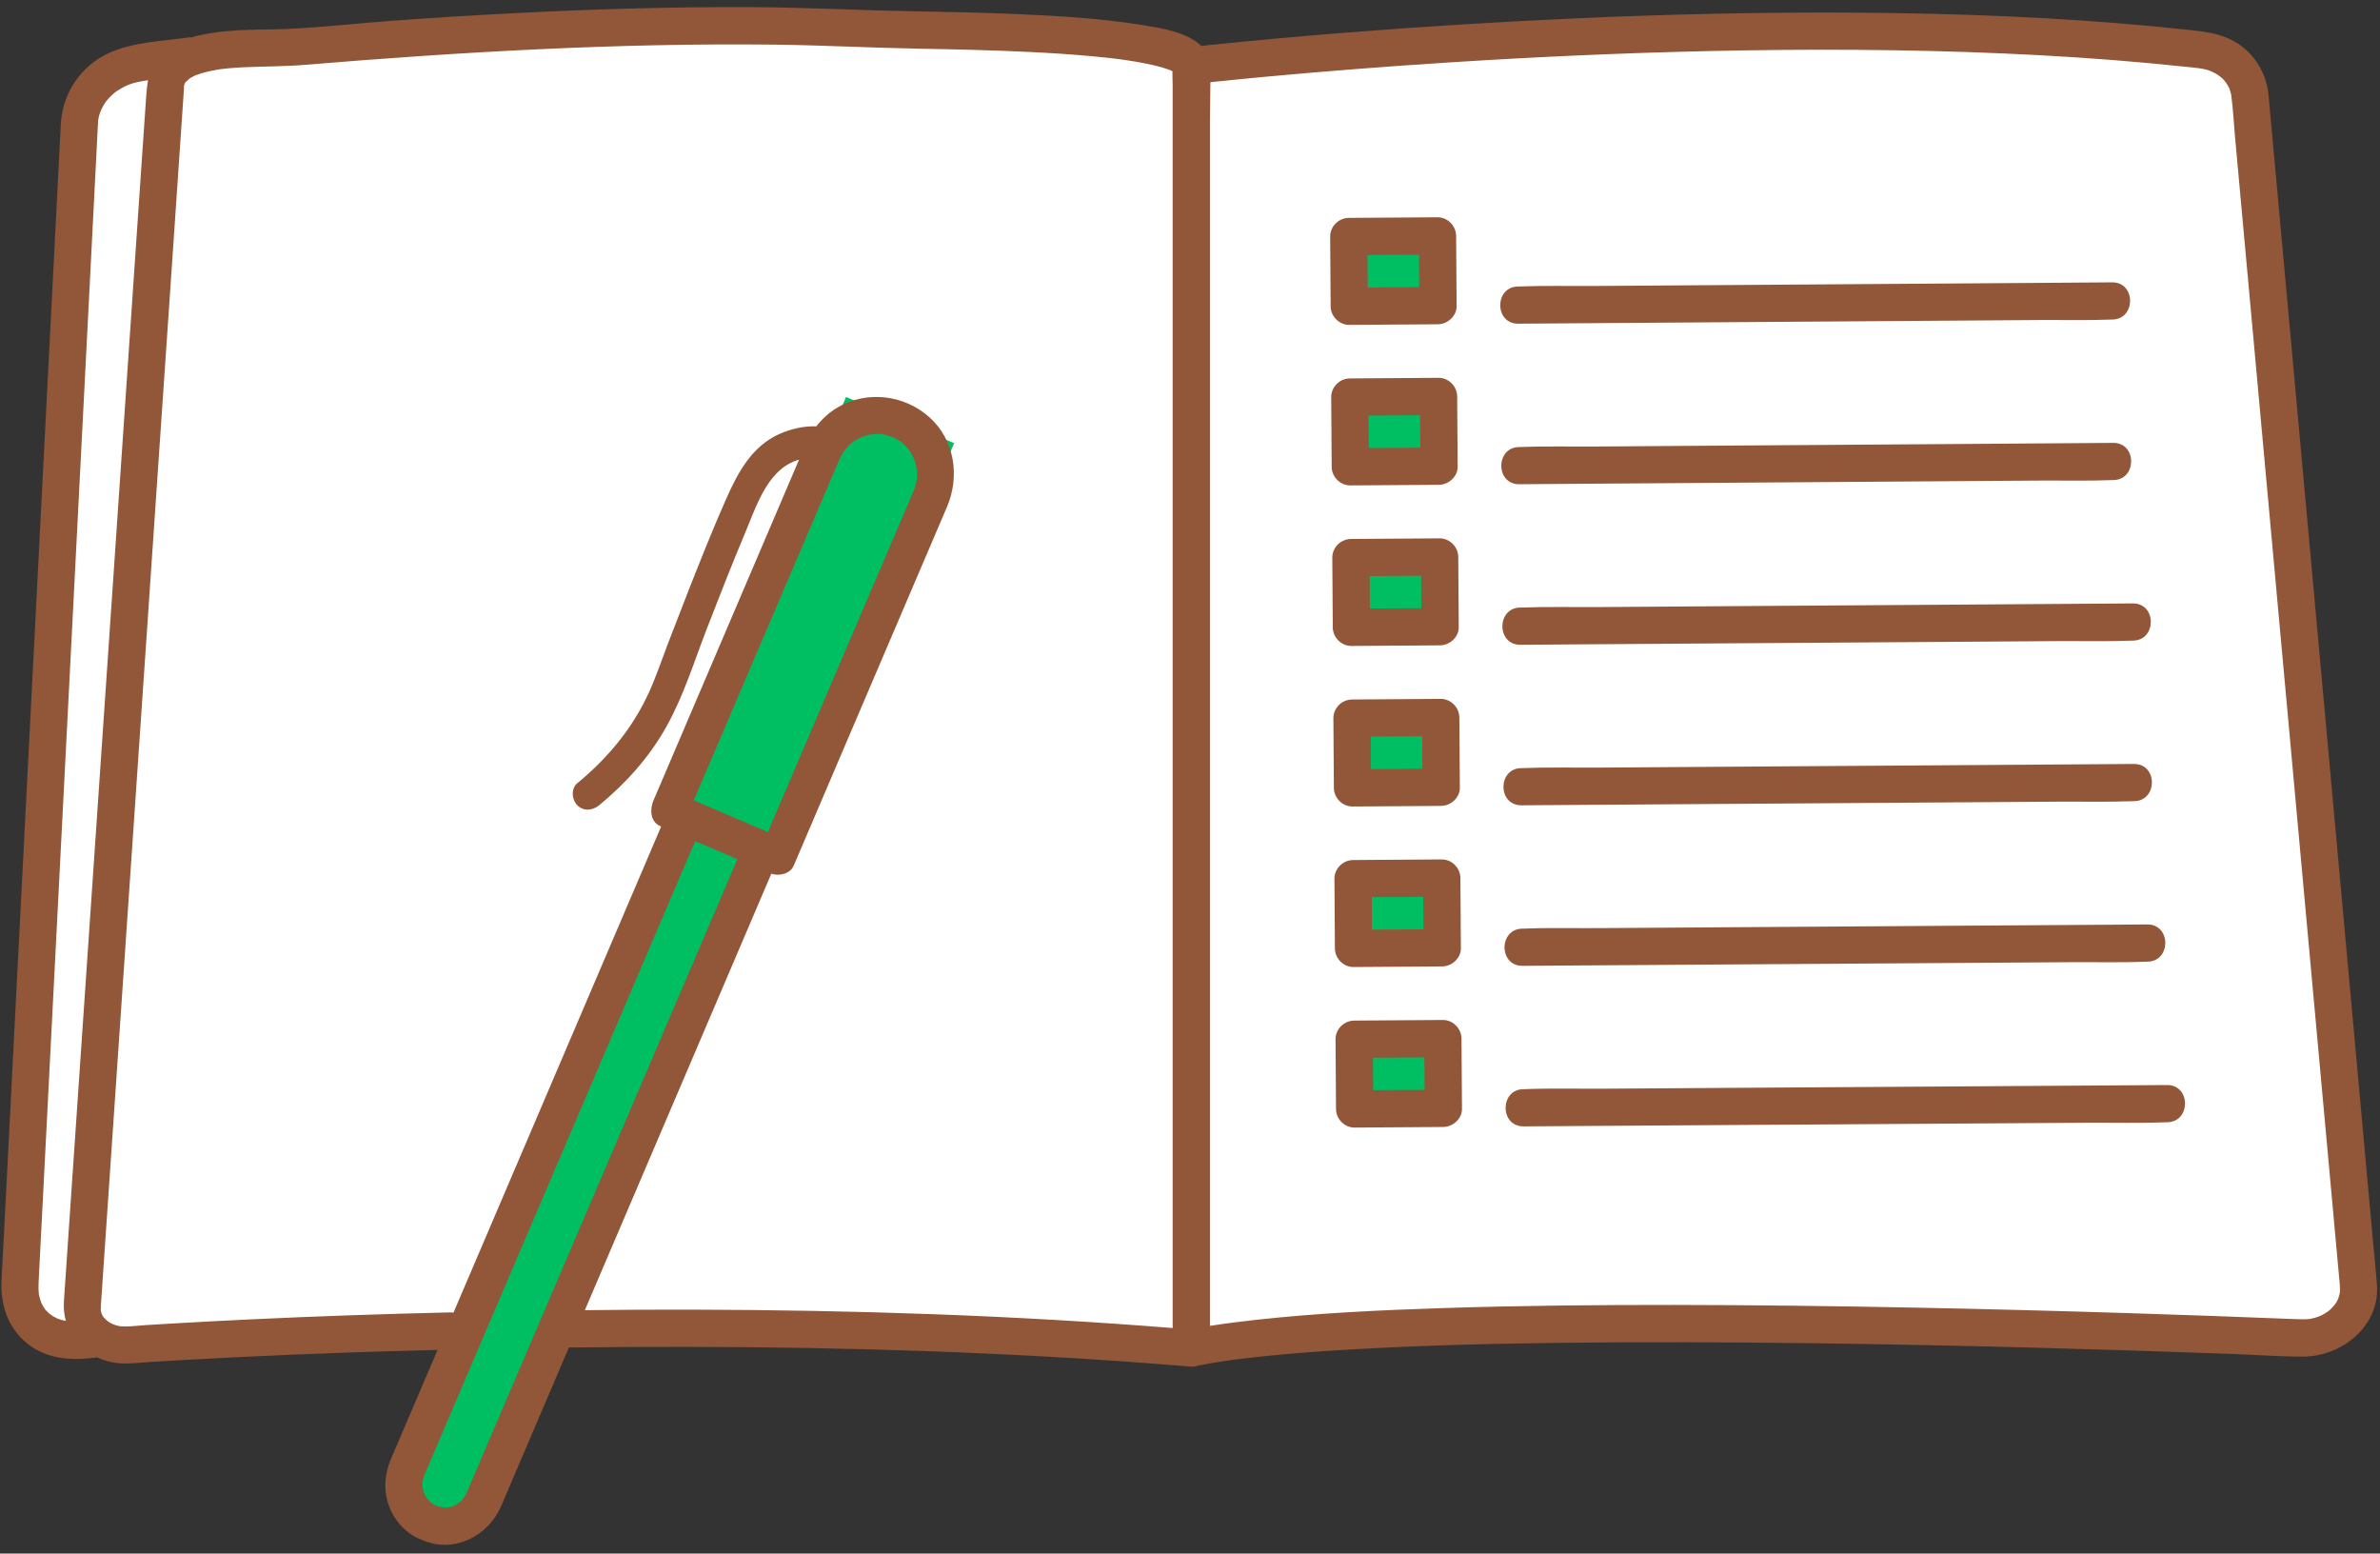
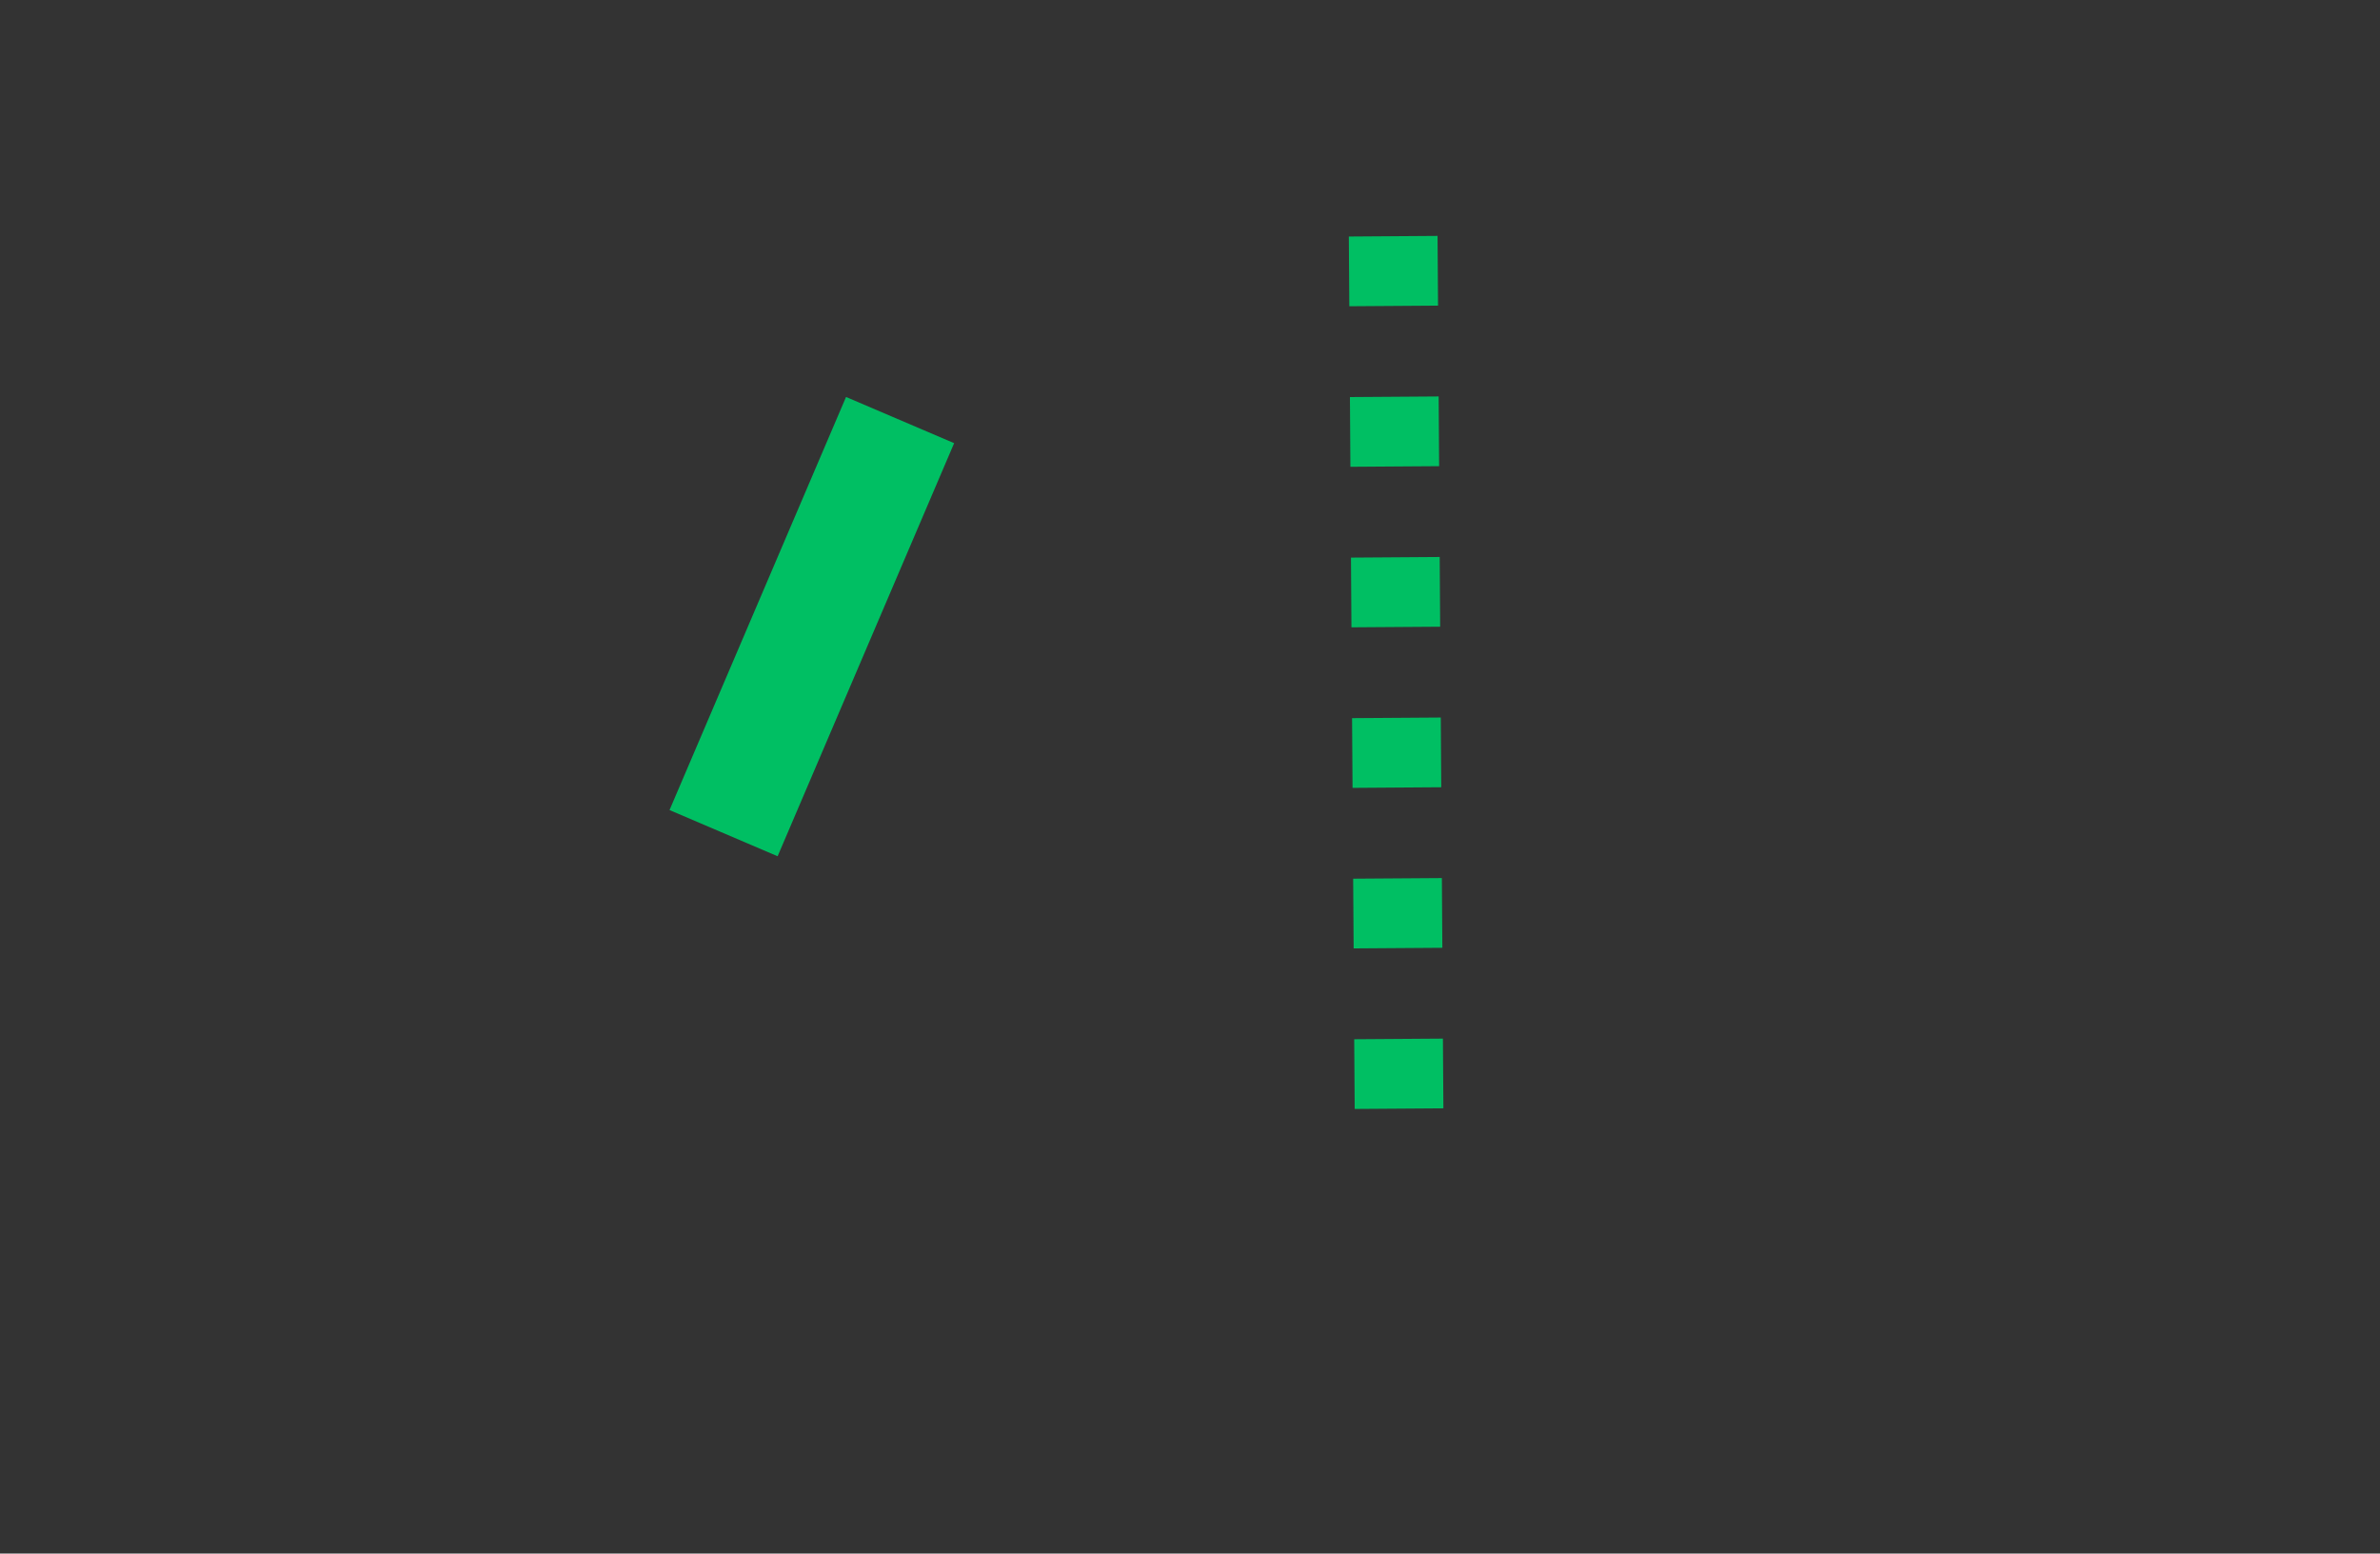
<svg xmlns="http://www.w3.org/2000/svg" fill="#925638" height="326.9" preserveAspectRatio="xMidYMid meet" version="1" viewBox="-0.3 -1.5 500.9 326.9" width="500.9" zoomAndPan="magnify">
  <rect x="-0.3" y="-1.5" width="500.9" height="326.9" fill="#333333" stroke="none" />
  <g id="change1_1">
-     <path d="M483.85,280.05c-44.56-1.8-188.54-6.77-233.42,2.11c-45.69-3.85-91.99-4.54-132.24-4.02l-23.77,0.43 c-32.29,0.74-54.69,2.07-68.03,2.91c-3.3,0.2-6.26-1.21-7.94-3.44l-0.05,0.59l0.85,1.71c-9.5,1.5-15.76-3.33-15.33-11.81 l12.52-244.3c0.32-6.27,5.59-11.47,12.63-12.47l11.07-1.57l-0.02,0.25c6.44-2.32,16.71-1.63,21.35-2.02 c14.06-1.18,28.15-2.22,42.24-3.01c27.63-1.52,55.35-2.08,83-0.74c7.23,0.35,63.39,0.05,63.71,7.63c0,0,0,0.01,0,0.01 c0,0,120.9-13.82,212.67-3.29c5.47,0.62,9.67,4.56,10.11,9.39l22.85,250.51C496.62,275.1,490.89,280.32,483.85,280.05z" fill="#ffffff" />
-   </g>
+     </g>
  <g id="change2_1">
    <path d="M177.76,82.03l22.75,9.72l-37.15,86.92l-22.75-9.72L177.76,82.03z M302.25,48.14l-18.67,0.13l0.1,14.67 l18.67-0.13L302.25,48.14z M302.48,81.92l-18.67,0.13l0.1,14.67l18.67-0.13L302.48,81.92z M302.7,115.7l-18.67,0.13l0.1,14.67 l18.67-0.13L302.7,115.7z M302.93,149.48l-18.67,0.13l0.1,14.67l18.67-0.13L302.93,149.48z M303.16,183.26l-18.67,0.13l0.1,14.67 l18.67-0.13L303.16,183.26z M303.38,217.04l-18.67,0.13l0.1,14.67l18.67-0.13L303.38,217.04z" fill="#00bf63" />
  </g>
  <g id="change3_1">
-     <path d="M160.01,177.24L97.99,322.35l-16.04-6.85l62.02-145.11L160.01,177.24z" fill="#00bf63" />
-   </g>
+     </g>
  <g id="change4_1">
-     <path d="M38.43,17c0.01-0.07,0.02-0.25,0.02-0.58c0,0,0,0.01-0.01,0.01c-0.01,0.17-0.01,0.42-0.02,0.56c0,0.02,0,0.03-0.01,0.05 c0,0,0-0.01,0-0.02C38.42,17.1,38.43,17.1,38.43,17z M38.43,16.96L38.43,16.96c0,0.01,0,0.01,0,0.01 C38.43,16.97,38.43,16.97,38.43,16.96z M38.64,15.98c-0.01,0.03-0.03,0.05-0.04,0.08c0-0.02,0.01-0.03,0.01-0.05 C38.62,16,38.63,15.99,38.64,15.98z M38.64,15.98c0.04-0.08,0.08-0.16,0.13-0.23c0.01-0.01,0.03-0.02,0.04-0.03 C38.73,15.85,38.68,15.94,38.64,15.98z M38.59,16.07c0-0.01,0.01-0.01,0.01-0.02C38.44,16.75,38.5,16.35,38.59,16.07z M38.61,16.01 c0,0-0.01,0.01-0.01,0c0.01-0.04,0.03-0.08,0.03-0.09C38.62,15.95,38.62,15.97,38.61,16.01z M499.96,268.84 c-0.22-2.98-0.54-5.95-0.81-8.92c-0.65-7.18-1.31-14.36-1.96-21.54c-0.93-10.25-1.87-20.5-2.8-30.75 c-1.11-12.18-2.22-24.37-3.33-36.55c-1.18-12.98-2.37-25.97-3.55-38.95c-1.15-12.65-2.31-25.3-3.46-37.95 c-1.02-11.18-2.04-22.36-3.06-33.54c-0.78-8.58-1.56-17.15-2.35-25.73c-0.44-4.83-0.88-9.65-1.32-14.48 c-0.06-0.67-0.11-1.35-0.18-2.02c-0.54-5.09-3.52-9.53-8.23-11.72c-2.59-1.2-5.21-1.53-8.02-1.84c-2.57-0.28-5.14-0.54-7.72-0.79 c-20.61-1.95-41.32-2.73-62.01-2.89C371.1,1.02,351.04,1.48,331,2.38c-16.15,0.73-32.29,1.74-48.4,3.02 c-9.47,0.75-18.93,1.59-28.37,2.58c-0.57,0.06-1.14,0.12-1.71,0.19c-2.96-2.98-8.82-3.82-12.4-4.4c-8.6-1.39-17.34-1.91-26.03-2.29 c-7.53-0.33-15.06-0.48-22.6-0.62c-11.32-0.2-22.63-0.82-33.96-0.86c-16.87-0.07-33.73,0.44-50.58,1.32 c-8.24,0.43-16.47,0.95-24.7,1.55C74.89,3.4,67.5,4.27,60.12,4.59c-4.17,0.18-8.34,0.06-12.51,0.45c-2.51,0.24-5.12,0.58-7.58,1.32 c-0.31-0.01-0.61,0.01-0.93,0.05c-5.43,0.77-11.46,0.94-16.5,3.26c-5.94,2.74-9.74,8.43-10.1,14.91c-0.22,3.91-0.4,7.83-0.6,11.74 c-0.43,8.39-0.86,16.77-1.29,25.16c-0.59,11.49-1.18,22.98-1.77,34.48c-0.68,13.22-1.36,26.45-2.03,39.67 c-0.7,13.64-1.4,27.27-2.1,40.91c-0.64,12.56-1.29,25.13-1.93,37.69c-0.52,10.17-1.04,20.35-1.56,30.52 c-0.33,6.41-0.66,12.82-0.99,19.22c-0.07,1.36-0.14,2.73-0.21,4.09c-0.27,5.48,1.68,10.6,6.28,13.78c4.03,2.79,9.14,2.94,13.82,2.27 c1.4,0.66,2.95,1.09,4.61,1.24c2.05,0.19,4.2-0.13,6.26-0.25c2.1-0.13,4.2-0.25,6.3-0.37c5.26-0.3,10.51-0.57,15.77-0.82 c12.91-0.61,25.81-1.05,38.73-1.36c-1.69,3.95-3.38,7.9-5.07,11.85c-1.3,3.04-2.6,6.08-3.9,9.12c-0.26,0.61-0.52,1.22-0.78,1.83 c-1.6,3.76-1.75,7.65,0.11,11.37c1.19,2.39,3.35,4.55,5.82,5.6c0.19,0.08,0.39,0.15,0.59,0.21c0.12,0.06,0.23,0.12,0.36,0.17 c6.63,2.64,13.61-1.11,16.29-7.37c1.07-2.51,2.14-5.01,3.21-7.52c3.67-8.59,7.34-17.18,11.01-25.77 c33.64-0.41,67.29,0.05,100.88,1.93c10.05,0.56,20.09,1.26,30.12,2.1c0.51,0.04,1-0.05,1.45-0.24c2.09-0.4,4.18-0.75,6.28-1.05 c0.32-0.05,0.63-0.09,0.95-0.14c0.03,0,0.06-0.01,0.11-0.01c0.64-0.08,1.28-0.17,1.92-0.24c1.39-0.17,2.79-0.33,4.18-0.47 c6.17-0.65,12.36-1.1,18.55-1.46c15.2-0.89,30.44-1.25,45.66-1.42c16.98-0.19,33.96-0.12,50.94,0.09 c16.36,0.21,32.72,0.55,49.07,0.99c13.35,0.36,26.7,0.79,40.05,1.28c4.9,0.18,9.83,0.55,14.73,0.56 C492.53,283.98,500.61,277.55,499.96,268.84z M9.21,274.04C9.09,273.89,8.89,273.59,9.21,274.04L9.21,274.04z M11.69,275.91 c0.09,0.02-0.67-0.35-0.84-0.46c-0.17-0.1-0.73-0.54-0.78-0.55c-0.28-0.26-0.55-0.53-0.82-0.81c-0.01-0.01-0.02-0.03-0.03-0.04 c-0.13-0.18-0.25-0.37-0.37-0.56c-0.08-0.13-0.35-0.67-0.44-0.81c-0.06-0.19-0.25-0.73-0.29-0.88c-0.07-0.24-0.11-0.49-0.18-0.73 c-0.03-0.1-0.05-0.17-0.06-0.21c0-0.02,0-0.05-0.01-0.09c-0.08-0.78-0.08-1.55-0.05-2.33c0.04-0.94,0.1-1.88,0.14-2.82 c0.29-5.56,0.57-11.13,0.86-16.69c0.48-9.45,0.97-18.9,1.45-28.35c0.61-11.96,1.23-23.93,1.84-35.89 c0.68-13.27,1.36-26.54,2.04-39.8c0.68-13.22,1.36-26.44,2.03-39.66c0.61-11.82,1.21-23.64,1.82-35.46 c0.47-9.18,0.94-18.37,1.41-27.55c0.27-5.26,0.54-10.53,0.81-15.79c0.04-0.74,0.07-1.47,0.11-2.21c0.08-1.33,0.65-2.97,1.75-4.46 c0.09-0.12,0.27-0.33,0.6-0.68c0.39-0.41,0.81-0.82,1.26-1.17c0.35-0.28,1.77-1.13,2.59-1.49c1.19-0.51,2.74-0.81,4.33-1.04 c-0.18,0.99-0.29,2.01-0.37,3.05c-0.45,6.53-0.89,13.05-1.34,19.58c-0.84,12.24-1.67,24.47-2.51,36.71 c-1.07,15.64-2.14,31.28-3.2,46.92c-1.14,16.72-2.28,33.45-3.43,50.17c-1.06,15.54-2.12,31.07-3.18,46.61 c-0.82,11.95-1.63,23.91-2.45,35.86c-0.41,6.02-0.82,12.05-1.23,18.07c-0.1,1.45,0.06,2.82,0.41,4.1c-0.29-0.07-0.64-0.14-0.78-0.18 C12.42,276.17,12.05,276.05,11.69,275.91z M103.46,299.62c-1.39,3.25-2.78,6.5-4.17,9.76c-0.35,0.81-0.69,1.62-1.04,2.43 c-0.07,0.16-0.13,0.32-0.21,0.48c-0.07,0.15-0.12,0.29-0.21,0.46c-0.51,1.03-1.01,1.63-1.69,2.09c-1.62,1.06-2.92,1.11-4.79,0.43 c-0.68-0.33-1.04-0.62-1.6-1.24c-0.46-0.5-0.89-1.42-1.09-2.32c-0.02-0.08-0.03-0.13-0.04-0.16c0-0.07,0-0.15-0.01-0.26 c-0.01-0.28-0.01-0.57,0-0.85c0-0.04,0.04-0.29,0.06-0.39c0.05-0.24,0.13-0.46,0.18-0.7c0.02-0.1,0.04-0.16,0.05-0.22 c0.17-0.41,0.36-0.83,0.53-1.23c1.17-2.74,2.34-5.48,3.51-8.22c4.56-10.67,9.12-21.33,13.67-32c5.83-13.64,11.66-27.28,17.49-40.92 c5.18-12.12,10.36-24.23,15.53-36.35c1.71-4,3.42-7.99,5.12-11.99c0.41-0.97,0.87-1.93,1.31-2.91c2.94,1.26,5.89,2.51,8.83,3.77 c-1.51,3.53-3.01,7.06-4.52,10.58c-4.96,11.61-9.92,23.22-14.89,34.83c-5.85,13.7-11.7,27.39-17.56,41.09 C113.1,277.06,108.28,288.34,103.46,299.62z M174.6,99.29c0.53-1.24,1.05-2.47,1.58-3.71c0.54-1.25,1.14-2.28,1.88-3.06 c1.72-1.81,4.02-2.73,6.36-2.7c0.79,0.01,0.65-0.02,1.32,0.12c0.36,0.08,0.72,0.17,1.07,0.27c0.01,0,0.2,0.07,0.4,0.13 c0.2,0.09,0.73,0.3,0.75,0.32c0.26,0.14,0.52,0.28,0.78,0.44c0.72,0.44,0.88,0.56,1.58,1.28c1.56,1.59,2.42,3.87,2.39,6.06 c-0.01,0.87,0.02,0.7-0.17,1.54c-0.06,0.28-0.54,1.7-0.46,1.58c-0.16,0.38-0.32,0.76-0.49,1.14c-5.42,12.68-10.84,25.36-16.25,38.03 c-4.68,10.95-9.35,21.89-14.03,32.84c-5.2-2.22-10.4-4.44-15.6-6.66c3.7-8.67,7.4-17.34,11.11-26 C162.75,127.04,168.68,113.17,174.6,99.29z M145.5,274.07c-7.57-0.02-15.14,0.03-22.71,0.11c5.61-13.13,11.22-26.26,16.83-39.38 c5.27-12.33,10.54-24.67,15.81-37c2.2-5.15,4.4-10.3,6.6-15.45c1.67,0.55,3.97,0.03,4.71-1.7c0.09-0.22,0.19-0.44,0.28-0.65 c0-0.01,0.01-0.03,0.02-0.04c4.39-10.27,8.77-20.54,13.16-30.81c5.9-13.8,11.79-27.59,17.69-41.39c0.38-0.88,0.76-1.77,1.13-2.65 c2.73-6.42,1.6-14.11-3.78-18.87c-5.29-4.69-13.12-5.63-19.27-2c-1.76,1.04-3.24,2.39-4.45,3.96c-2.67-0.08-5.38,0.55-7.77,1.61 c-5.8,2.58-8.75,8.1-11.2,13.62c-2.83,6.4-5.42,12.92-7.99,19.44c-1.43,3.65-2.85,7.3-4.25,10.96c-1.29,3.37-2.44,6.83-3.92,10.12 c-3.48,7.72-8.7,14-15.2,19.36c-1.36,1.12-1.16,3.45,0,4.62c1.35,1.35,3.25,1.12,4.62,0c5.64-4.64,10.49-10.05,14.09-16.44 c3.66-6.5,5.9-13.83,8.59-20.77c2.61-6.73,5.24-13.46,8.04-20.12c1.92-4.57,3.8-10.45,7.89-13.65c0.88-0.69,2.16-1.33,3.02-1.61 c0.14-0.05,0.29-0.08,0.43-0.12c-4.88,11.42-9.76,22.85-14.64,34.27c-5.24,12.26-10.48,24.53-15.72,36.79 c-0.1,0.22-0.19,0.45-0.29,0.67c-0.75,1.75-0.72,4.45,1.41,5.36c0.07,0.03,0.15,0.06,0.22,0.09c-1.6,3.74-3.2,7.48-4.79,11.22 c-5.06,11.85-10.13,23.7-15.19,35.55c-5.95,13.92-11.9,27.85-17.85,41.77c-1.96,4.59-3.92,9.18-5.88,13.76 c-0.23-0.03-0.47-0.06-0.73-0.05c-14.09,0.33-28.18,0.81-42.25,1.48c-5.08,0.24-10.15,0.51-15.22,0.8c-2.14,0.12-4.27,0.25-6.4,0.38 c-1.86,0.11-4.46,0.49-5.89,0.19c-1.07-0.23-1.91-0.65-2.44-1.13c-0.85-0.77-1.17-1.13-1.34-2.44c0.06,0.45,0.05-0.42,0.06-0.75 c0.02-0.48,0.07-0.97,0.1-1.45c0.16-2.39,0.33-4.78,0.49-7.17c0.65-9.57,1.31-19.13,1.96-28.7c0.96-14.05,1.92-28.11,2.88-42.16 c1.11-16.29,2.23-32.58,3.34-48.87c1.11-16.28,2.22-32.55,3.33-48.83c0.96-14,1.91-27.97,2.87-41.94c0.65-9.53,1.3-19.06,1.95-28.6 c0.16-2.34,0.32-4.69,0.48-7.03c0.03-0.46,0.07-0.91,0.09-1.37c0-0.01,0-0.01,0-0.02c-0.02,0.06-0.04-0.48,0.02-0.61 c0.01-0.15,0.01-0.22,0.01-0.03c0,0.01,0,0.01,0,0.02c0.01-0.01,0.02-0.02,0.03-0.02c-0.02-0.01,0.07-0.25,0.12-0.39 c-0.02-0.01,0.05-0.16,0.16-0.25c0,0,0.01-0.01,0.02-0.01c0.05-0.07,0.1-0.13,0.13-0.2c-0.04,0.07-0.06,0.11-0.09,0.17 c0.28-0.23,1.15-0.94,0.28-0.37c0.38-0.25,0.74-0.5,1.14-0.71c0.2-0.11,0.41-0.2,0.61-0.3c0.01,0,0.01,0,0.03-0.01 c0.39-0.12,0.77-0.27,1.16-0.39c1.04-0.32,2.1-0.55,3.17-0.74c0.28-0.05,0.56-0.09,0.84-0.14c0.02,0,0.03-0.01,0.05-0.01 c0.04,0,0.07-0.01,0.11-0.01c0.52-0.06,1.05-0.12,1.57-0.17c1.17-0.11,2.34-0.18,3.51-0.23c4.25-0.19,8.48-0.15,12.73-0.51 c16.34-1.36,32.7-2.5,49.08-3.27c16.53-0.77,33.07-1.16,49.61-0.97c10.14,0.12,20.26,0.67,30.39,0.85c7.8,0.14,15.6,0.32,23.39,0.7 c4.31,0.21,8.62,0.48,12.92,0.88c1.99,0.18,3.97,0.39,5.95,0.64c0.05,0.01,1.03,0.13,0.36,0.05c-0.66-0.09,0.29,0.04,0.35,0.05 c0.42,0.06,0.84,0.12,1.27,0.19c0.88,0.14,1.77,0.28,2.65,0.45c1.44,0.27,2.88,0.58,4.29,0.99c0.58,0.17,1.15,0.38,1.72,0.57 c0,0,0,0,0,0c0.15,0.08,0.3,0.15,0.45,0.22c-0.02,1.02,0.05,2.06,0.05,3.06c0,7.74,0,15.47,0,23.21c0,12.8,0,25.6,0,38.4 c0,15.66,0,31.32,0,46.98c0,16.61,0,33.23,0,49.84c0,15.47,0,30.94,0,46.42c0,12.28,0,24.57,0,36.85c0,6.57,0,13.13,0,19.7 C212.91,275.24,179.2,274.16,145.5,274.07z M492.16,270.38c-0.02,0.1-0.05,0.29-0.06,0.34c-0.06,0.26-0.13,0.52-0.21,0.78 c0,0-0.13,0.33-0.13,0.37c-0.29,0.66-0.66,1.2-1.27,1.82c-0.73,0.75-0.84,0.79-1.87,1.4c-0.64,0.38-1.49,0.67-2.56,0.89 c-0.95,0.2-2.7,0.1-4.07,0.05c-11.26-0.45-22.53-0.85-33.8-1.21c-15.22-0.48-30.45-0.88-45.68-1.18 c-16.86-0.33-33.72-0.54-50.58-0.56c-16.17-0.01-32.35,0.14-48.51,0.66c-13.12,0.43-26.27,1.04-39.33,2.47 c-3.26,0.36-6.5,0.77-9.74,1.27c0-2.33,0-4.67,0-7c0-10.25,0-20.49,0-30.74c0-14.43,0-28.85,0-43.28c0-16.52,0-33.04,0-49.56 c0-16.51,0-33.01,0-49.52c0-14.43,0-28.85,0-43.28c0-10.14,0-20.28,0-30.42c0-2.61,0.1-5.25,0.09-7.88 c3.68-0.39,7.37-0.75,11.05-1.1c13.1-1.22,26.21-2.23,39.34-3.07c18.27-1.17,36.57-1.99,54.88-2.39 c20.55-0.45,41.13-0.38,61.67,0.51c10.19,0.44,20.37,1.09,30.52,2.03c2.5,0.23,5,0.48,7.49,0.74c2.05,0.22,4.26,0.33,5.75,1.02 c1.85,0.86,2.9,1.79,3.71,3.49c0.03,0.09,0.13,0.32,0.14,0.35c0.09,0.27,0.15,0.54,0.23,0.81c0.02,0.07,0.05,0.23,0.07,0.31 c0.38,2.81,0.52,5.67,0.77,8.5c0.64,7.01,1.28,14.03,1.92,21.04c0.92,10.07,1.84,20.14,2.76,30.21c1.1,12.02,2.19,24.04,3.29,36.06 c1.17,12.81,2.34,25.62,3.51,38.43c1.15,12.6,2.3,25.21,3.45,37.81c1.03,11.24,2.05,22.47,3.08,33.71c0.8,8.76,1.6,17.53,2.4,26.29 c0.47,5.18,0.95,10.37,1.42,15.55c0.08,0.9,0.18,1.8,0.25,2.71c0.03,0.38,0.04,0.75,0.04,1.13 C492.18,270.08,492.17,270.23,492.16,270.38z M283.67,66.86c5.45-0.04,10.9-0.07,16.36-0.11c0.77-0.01,1.54-0.01,2.31-0.02 c2.05-0.01,4.01-1.79,3.92-3.92c0,0,0,0,0,0c-0.03-4.89-0.07-9.78-0.1-14.67c-0.01-2.11-1.78-3.93-3.92-3.92 c-5.45,0.04-10.9,0.07-16.36,0.11c-0.77,0.01-1.54,0.01-2.31,0.02c-2.11,0.01-3.93,1.78-3.92,3.92c0.03,4.89,0.07,9.78,0.1,14.67 C279.76,65.05,281.53,66.87,283.67,66.86z M298.39,58.92c-3.61,0.02-7.22,0.05-10.83,0.07c-0.02-2.28-0.03-4.55-0.05-6.83 c3.61-0.02,7.22-0.05,10.83-0.07C298.36,54.37,298.38,56.64,298.39,58.92z M319.23,58.78c0.07,0,0.15,0,0.22,0 c5.04-0.2,10.12-0.07,15.16-0.1c10.44-0.08,20.87-0.15,31.3-0.22c12.01-0.08,24.02-0.17,36.03-0.25c9.97-0.07,19.93-0.14,29.9-0.21 c4.13-0.03,8.25-0.06,12.38-0.09c5.05-0.04,5.04,7.8,0,7.83c-0.07,0-0.15,0-0.22,0c-5.04,0.2-10.12,0.07-15.16,0.1 c-10.44,0.08-20.87,0.15-31.3,0.22c-12.01,0.08-24.02,0.17-36.03,0.25c-9.97,0.07-19.93,0.14-29.9,0.21 c-4.13,0.03-8.25,0.06-12.38,0.09C314.18,66.64,314.19,58.81,319.23,58.78z M283.89,100.64c5.45-0.04,10.9-0.07,16.36-0.11 c0.77-0.01,1.54-0.01,2.31-0.02c2.05-0.01,4.01-1.79,3.92-3.92c0,0,0,0,0,0c-0.03-4.89-0.07-9.78-0.1-14.67 c-0.01-2.11-1.78-3.93-3.92-3.92c-5.45,0.04-10.9,0.07-16.36,0.11c-0.77,0.01-1.54,0.01-2.31,0.02c-2.11,0.01-3.93,1.78-3.92,3.92 c0.03,4.89,0.07,9.78,0.1,14.67C279.98,98.83,281.75,100.65,283.89,100.64z M298.61,92.7c-3.61,0.02-7.22,0.05-10.83,0.07 c-0.02-2.28-0.03-4.55-0.05-6.83c3.61-0.02,7.22-0.05,10.83-0.07C298.58,88.15,298.6,90.42,298.61,92.7z M319.45,92.56 c0.07,0,0.15,0,0.22,0c5.04-0.2,10.12-0.07,15.16-0.1c10.44-0.08,20.87-0.15,31.3-0.22c12.01-0.08,24.02-0.17,36.03-0.25 c9.97-0.07,19.93-0.14,29.9-0.21c4.13-0.03,8.25-0.06,12.38-0.09c5.05-0.04,5.04,7.8,0,7.83c-0.07,0-0.15,0-0.22,0 c-5.04,0.2-10.12,0.07-15.16,0.1c-10.44,0.08-20.87,0.15-31.3,0.22c-12.01,0.08-24.02,0.17-36.03,0.25 c-9.97,0.07-19.93,0.14-29.9,0.21c-4.13,0.03-8.25,0.06-12.38,0.09C314.4,100.42,314.42,92.59,319.45,92.56z M284.12,134.42 c5.45-0.04,10.9-0.07,16.36-0.11c0.77-0.01,1.54-0.01,2.31-0.02c2.05-0.01,4.01-1.79,3.92-3.92c0,0,0,0,0,0 c-0.03-4.89-0.07-9.78-0.1-14.67c-0.01-2.11-1.78-3.93-3.92-3.92c-5.45,0.04-10.9,0.07-16.36,0.11c-0.77,0.01-1.54,0.01-2.31,0.02 c-2.11,0.01-3.93,1.78-3.92,3.92c0.03,4.89,0.07,9.78,0.1,14.67C280.21,132.61,281.98,134.43,284.12,134.42z M298.84,126.48 c-3.61,0.02-7.22,0.05-10.83,0.07c-0.02-2.28-0.03-4.55-0.05-6.83c3.61-0.02,7.22-0.05,10.83-0.07 C298.81,121.93,298.83,124.2,298.84,126.48z M319.68,126.34c0.08,0,0.15,0,0.23,0c5.2-0.2,10.44-0.07,15.64-0.1 c10.75-0.08,21.51-0.15,32.27-0.22c12.39-0.08,24.77-0.17,37.16-0.25c10.24-0.07,20.49-0.14,30.73-0.21 c4.29-0.03,8.58-0.06,12.87-0.09c5.05-0.04,5.04,7.8,0,7.83c-0.08,0-0.15,0-0.23,0c-5.2,0.2-10.44,0.07-15.64,0.1 c-10.75,0.08-21.51,0.15-32.27,0.22c-12.39,0.08-24.77,0.17-37.16,0.25c-10.24,0.07-20.49,0.14-30.73,0.21 c-4.29,0.03-8.58,0.06-12.87,0.09C314.63,134.2,314.64,126.37,319.68,126.34z M284.35,168.2c5.45-0.04,10.9-0.07,16.36-0.11 c0.77-0.01,1.54-0.01,2.31-0.02c2.05-0.01,4.01-1.79,3.92-3.92c0,0,0,0,0,0c-0.03-4.89-0.07-9.78-0.1-14.67 c-0.01-2.11-1.78-3.93-3.92-3.92c-5.45,0.04-10.9,0.07-16.36,0.11c-0.77,0.01-1.54,0.01-2.31,0.02c-2.11,0.01-3.93,1.78-3.92,3.92 c0.03,4.89,0.07,9.78,0.1,14.67C280.44,166.39,282.21,168.21,284.35,168.2z M299.07,160.26c-3.61,0.02-7.22,0.05-10.83,0.07 c-0.02-2.28-0.03-4.55-0.05-6.83c3.61-0.02,7.22-0.05,10.83-0.07C299.04,155.71,299.06,157.98,299.07,160.26z M319.91,160.12 c0.08,0,0.15,0,0.23,0c5.2-0.2,10.44-0.07,15.64-0.1c10.75-0.08,21.51-0.15,32.27-0.22c12.39-0.08,24.77-0.17,37.16-0.25 c10.24-0.07,20.49-0.14,30.73-0.21c4.29-0.03,8.58-0.06,12.87-0.09c5.05-0.04,5.04,7.8,0,7.83c-0.08,0-0.15,0-0.23,0 c-5.2,0.2-10.44,0.07-15.64,0.1c-10.75,0.08-21.51,0.15-32.27,0.22c-12.39,0.08-24.77,0.17-37.16,0.25 c-10.24,0.07-20.49,0.14-30.73,0.21c-4.29,0.03-8.58,0.06-12.87,0.09C314.86,167.98,314.87,160.15,319.91,160.12z M284.57,201.98 c5.45-0.04,10.9-0.07,16.36-0.11c0.77-0.01,1.54-0.01,2.31-0.02c2.05-0.01,4.01-1.79,3.92-3.92c0,0,0,0,0,0 c-0.03-4.89-0.07-9.78-0.1-14.67c-0.01-2.11-1.78-3.93-3.92-3.92c-5.45,0.04-10.9,0.07-16.36,0.11c-0.77,0.01-1.54,0.01-2.31,0.02 c-2.11,0.01-3.93,1.78-3.92,3.92c0.03,4.89,0.07,9.78,0.1,14.67C280.66,200.17,282.43,201.99,284.57,201.98z M299.29,194.04 c-3.61,0.02-7.22,0.05-10.83,0.07c-0.02-2.28-0.03-4.55-0.05-6.83c3.61-0.02,7.22-0.05,10.83-0.07 C299.26,189.49,299.28,191.76,299.29,194.04z M320.13,193.9c0.07,0,0.15,0,0.22,0c5.34-0.22,10.71-0.07,16.05-0.11 c10.95-0.08,21.9-0.15,32.85-0.22c12.65-0.08,25.31-0.17,37.96-0.25c10.45-0.07,20.91-0.14,31.36-0.21 c4.36-0.03,8.71-0.06,13.06-0.09c5.05-0.04,5.04,7.8,0,7.83c-0.07,0-0.15,0-0.22,0c-5.34,0.22-10.71,0.07-16.05,0.11 c-10.95,0.08-21.9,0.15-32.85,0.22c-12.65,0.08-25.31,0.17-37.96,0.25c-10.45,0.07-20.91,0.14-31.36,0.21 c-4.36,0.03-8.71,0.06-13.06,0.09C315.08,201.76,315.1,193.93,320.13,193.9z M307.29,217.04c-0.01-2.11-1.78-3.93-3.92-3.92 c-5.45,0.04-10.9,0.07-16.36,0.11c-0.77,0.01-1.54,0.01-2.31,0.02c-2.11,0.01-3.93,1.78-3.92,3.92c0.03,4.89,0.07,9.78,0.1,14.67 c0.01,2.11,1.78,3.93,3.92,3.92c5.45-0.04,10.9-0.07,16.36-0.11c0.77-0.01,1.54-0.01,2.31-0.02c2.05-0.01,4.01-1.79,3.92-3.92 c0,0,0,0,0,0C307.36,226.82,307.32,221.93,307.29,217.04z M288.65,221.06c3.61-0.02,7.22-0.05,10.83-0.07 c0.02,2.28,0.03,4.55,0.05,6.83c-3.61,0.02-7.22,0.05-10.83,0.07C288.68,225.61,288.66,223.34,288.65,221.06z M455.78,234.64 c-0.08,0-0.15,0-0.23,0c-5.46,0.22-10.96,0.07-16.42,0.1c-11.27,0.08-22.53,0.15-33.79,0.22c-13.08,0.08-26.17,0.17-39.25,0.25 c-10.76,0.07-21.53,0.14-32.29,0.21c-4.48,0.03-8.96,0.06-13.44,0.09c-5.05,0.03-5.04-7.8,0-7.83c0.08,0,0.15,0,0.23,0 c5.46-0.22,10.96-0.07,16.42-0.1c11.27-0.08,22.53-0.15,33.79-0.22c13.08-0.08,26.17-0.17,39.25-0.25 c10.76-0.07,21.53-0.14,32.29-0.21c4.48-0.03,8.96-0.06,13.44-0.09C460.83,226.77,460.82,234.61,455.78,234.64z" />
-   </g>
+     </g>
</svg>